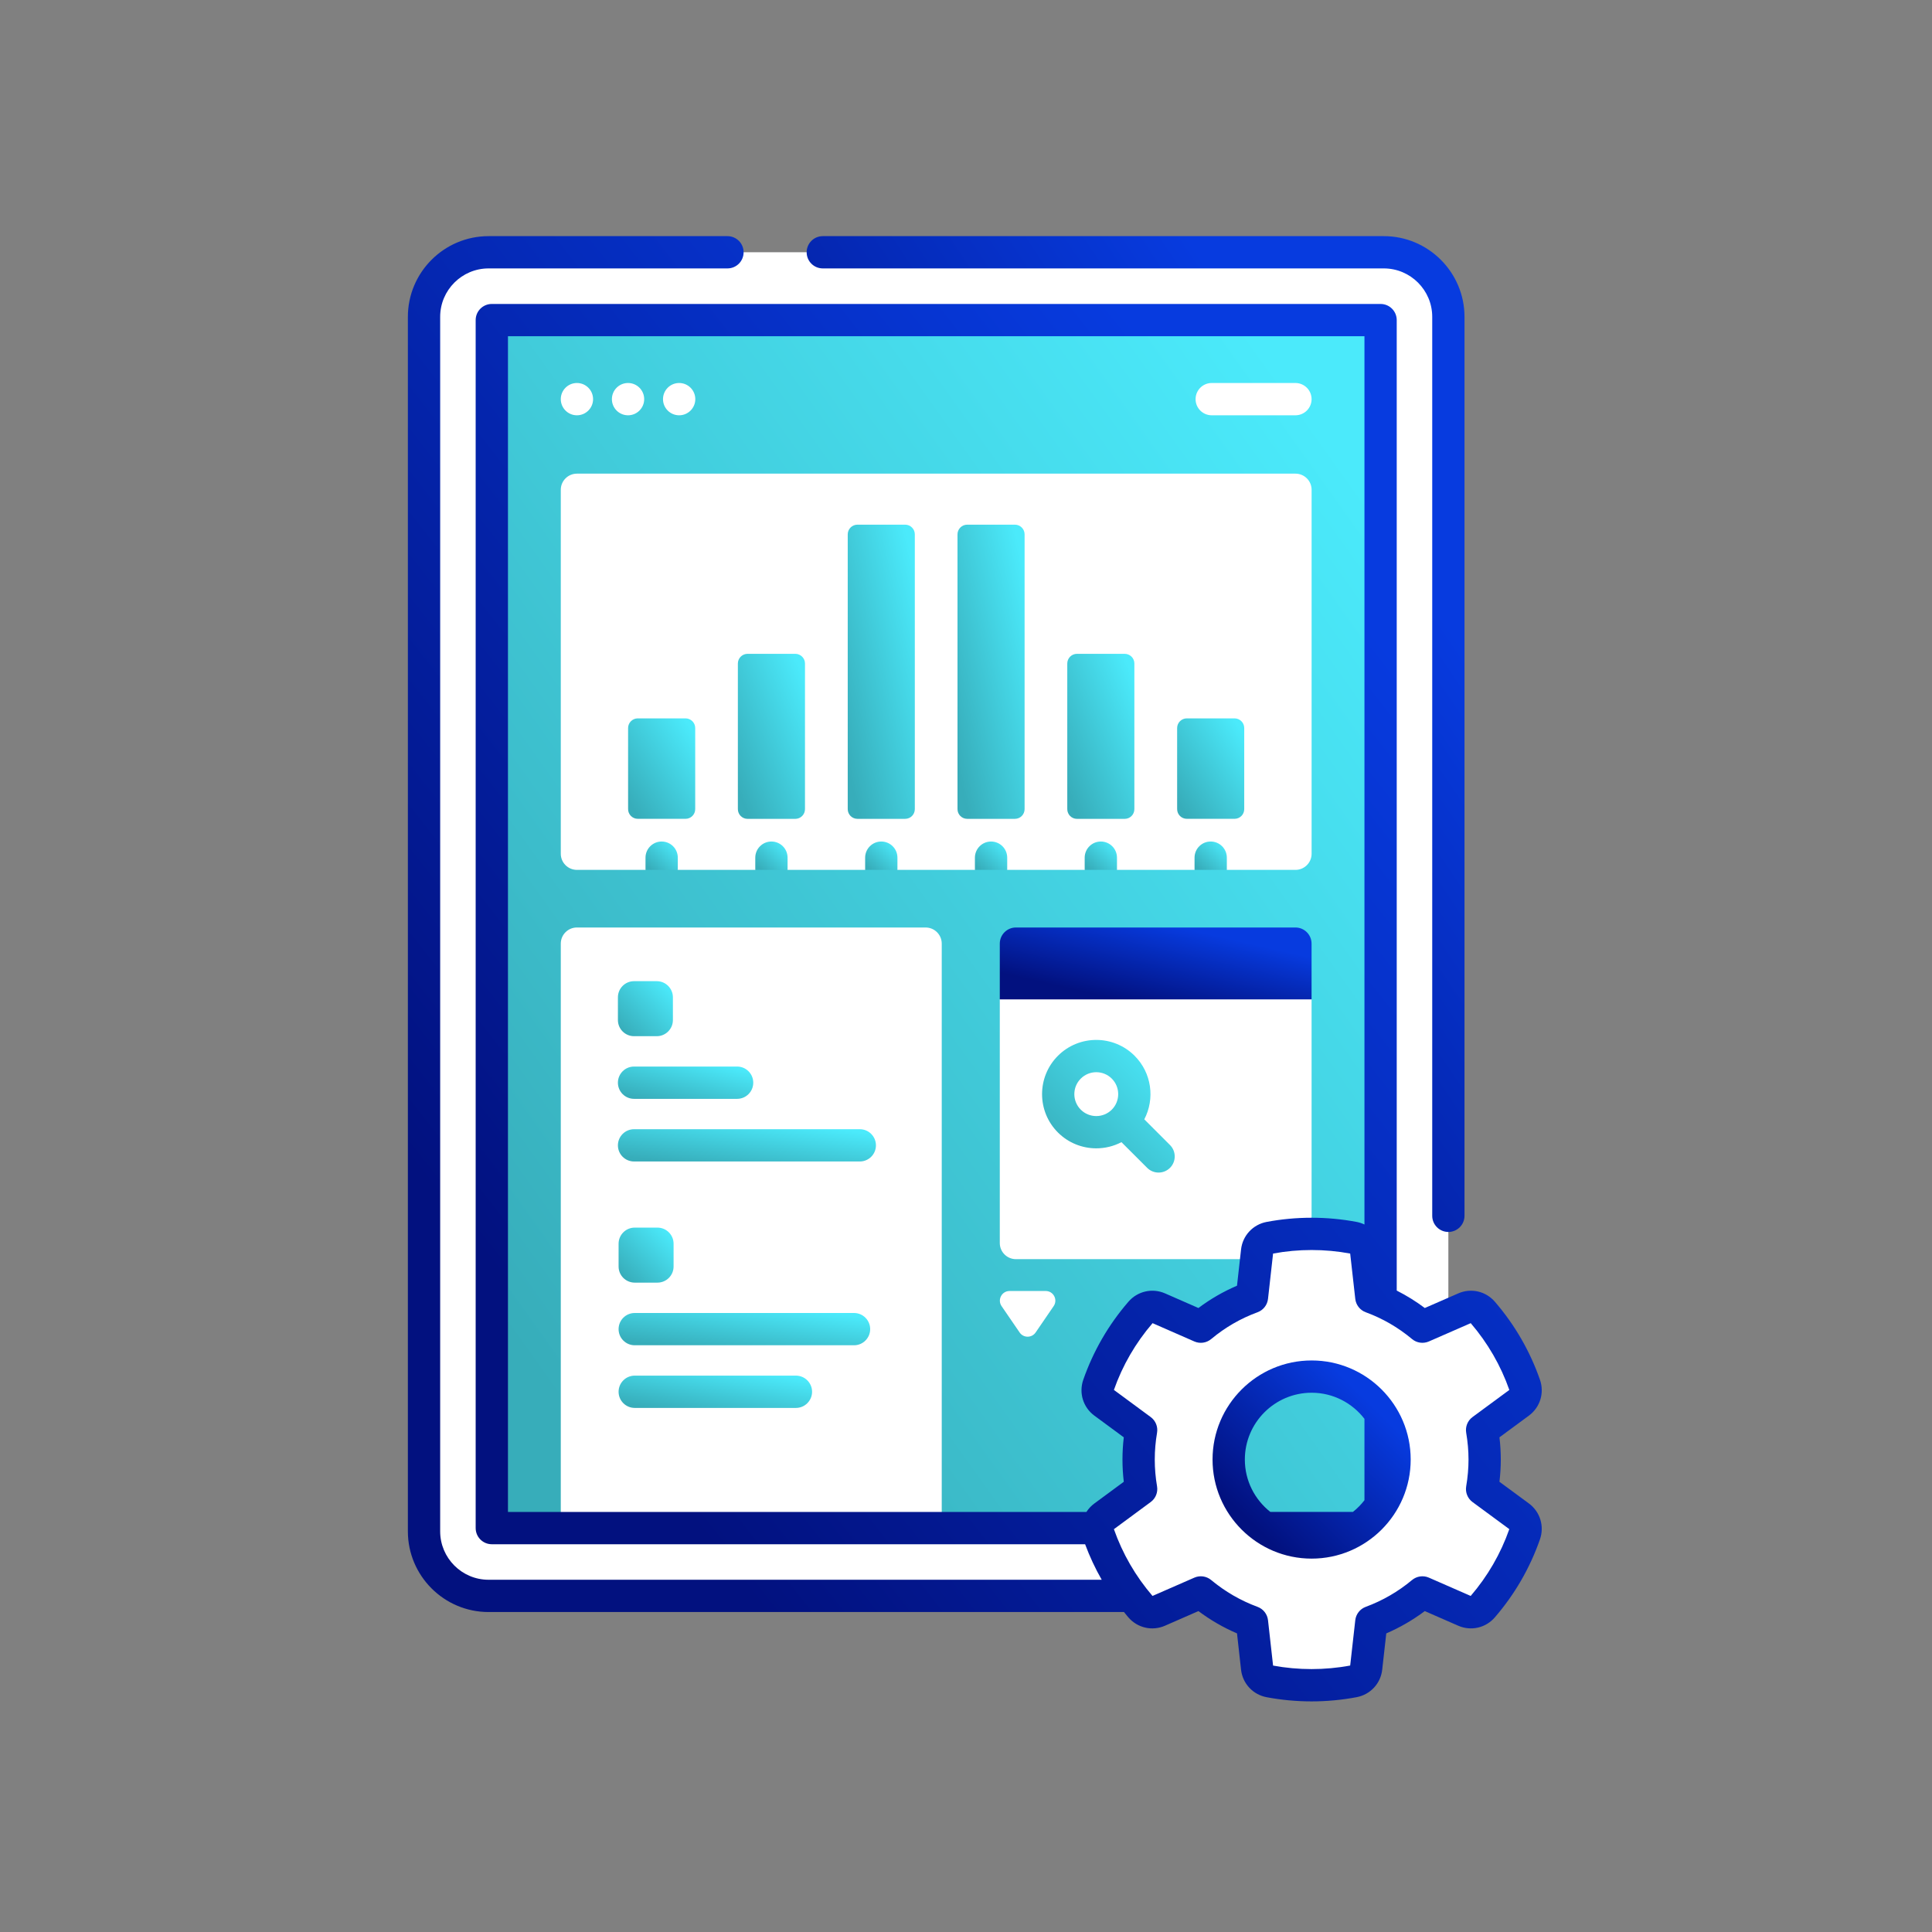
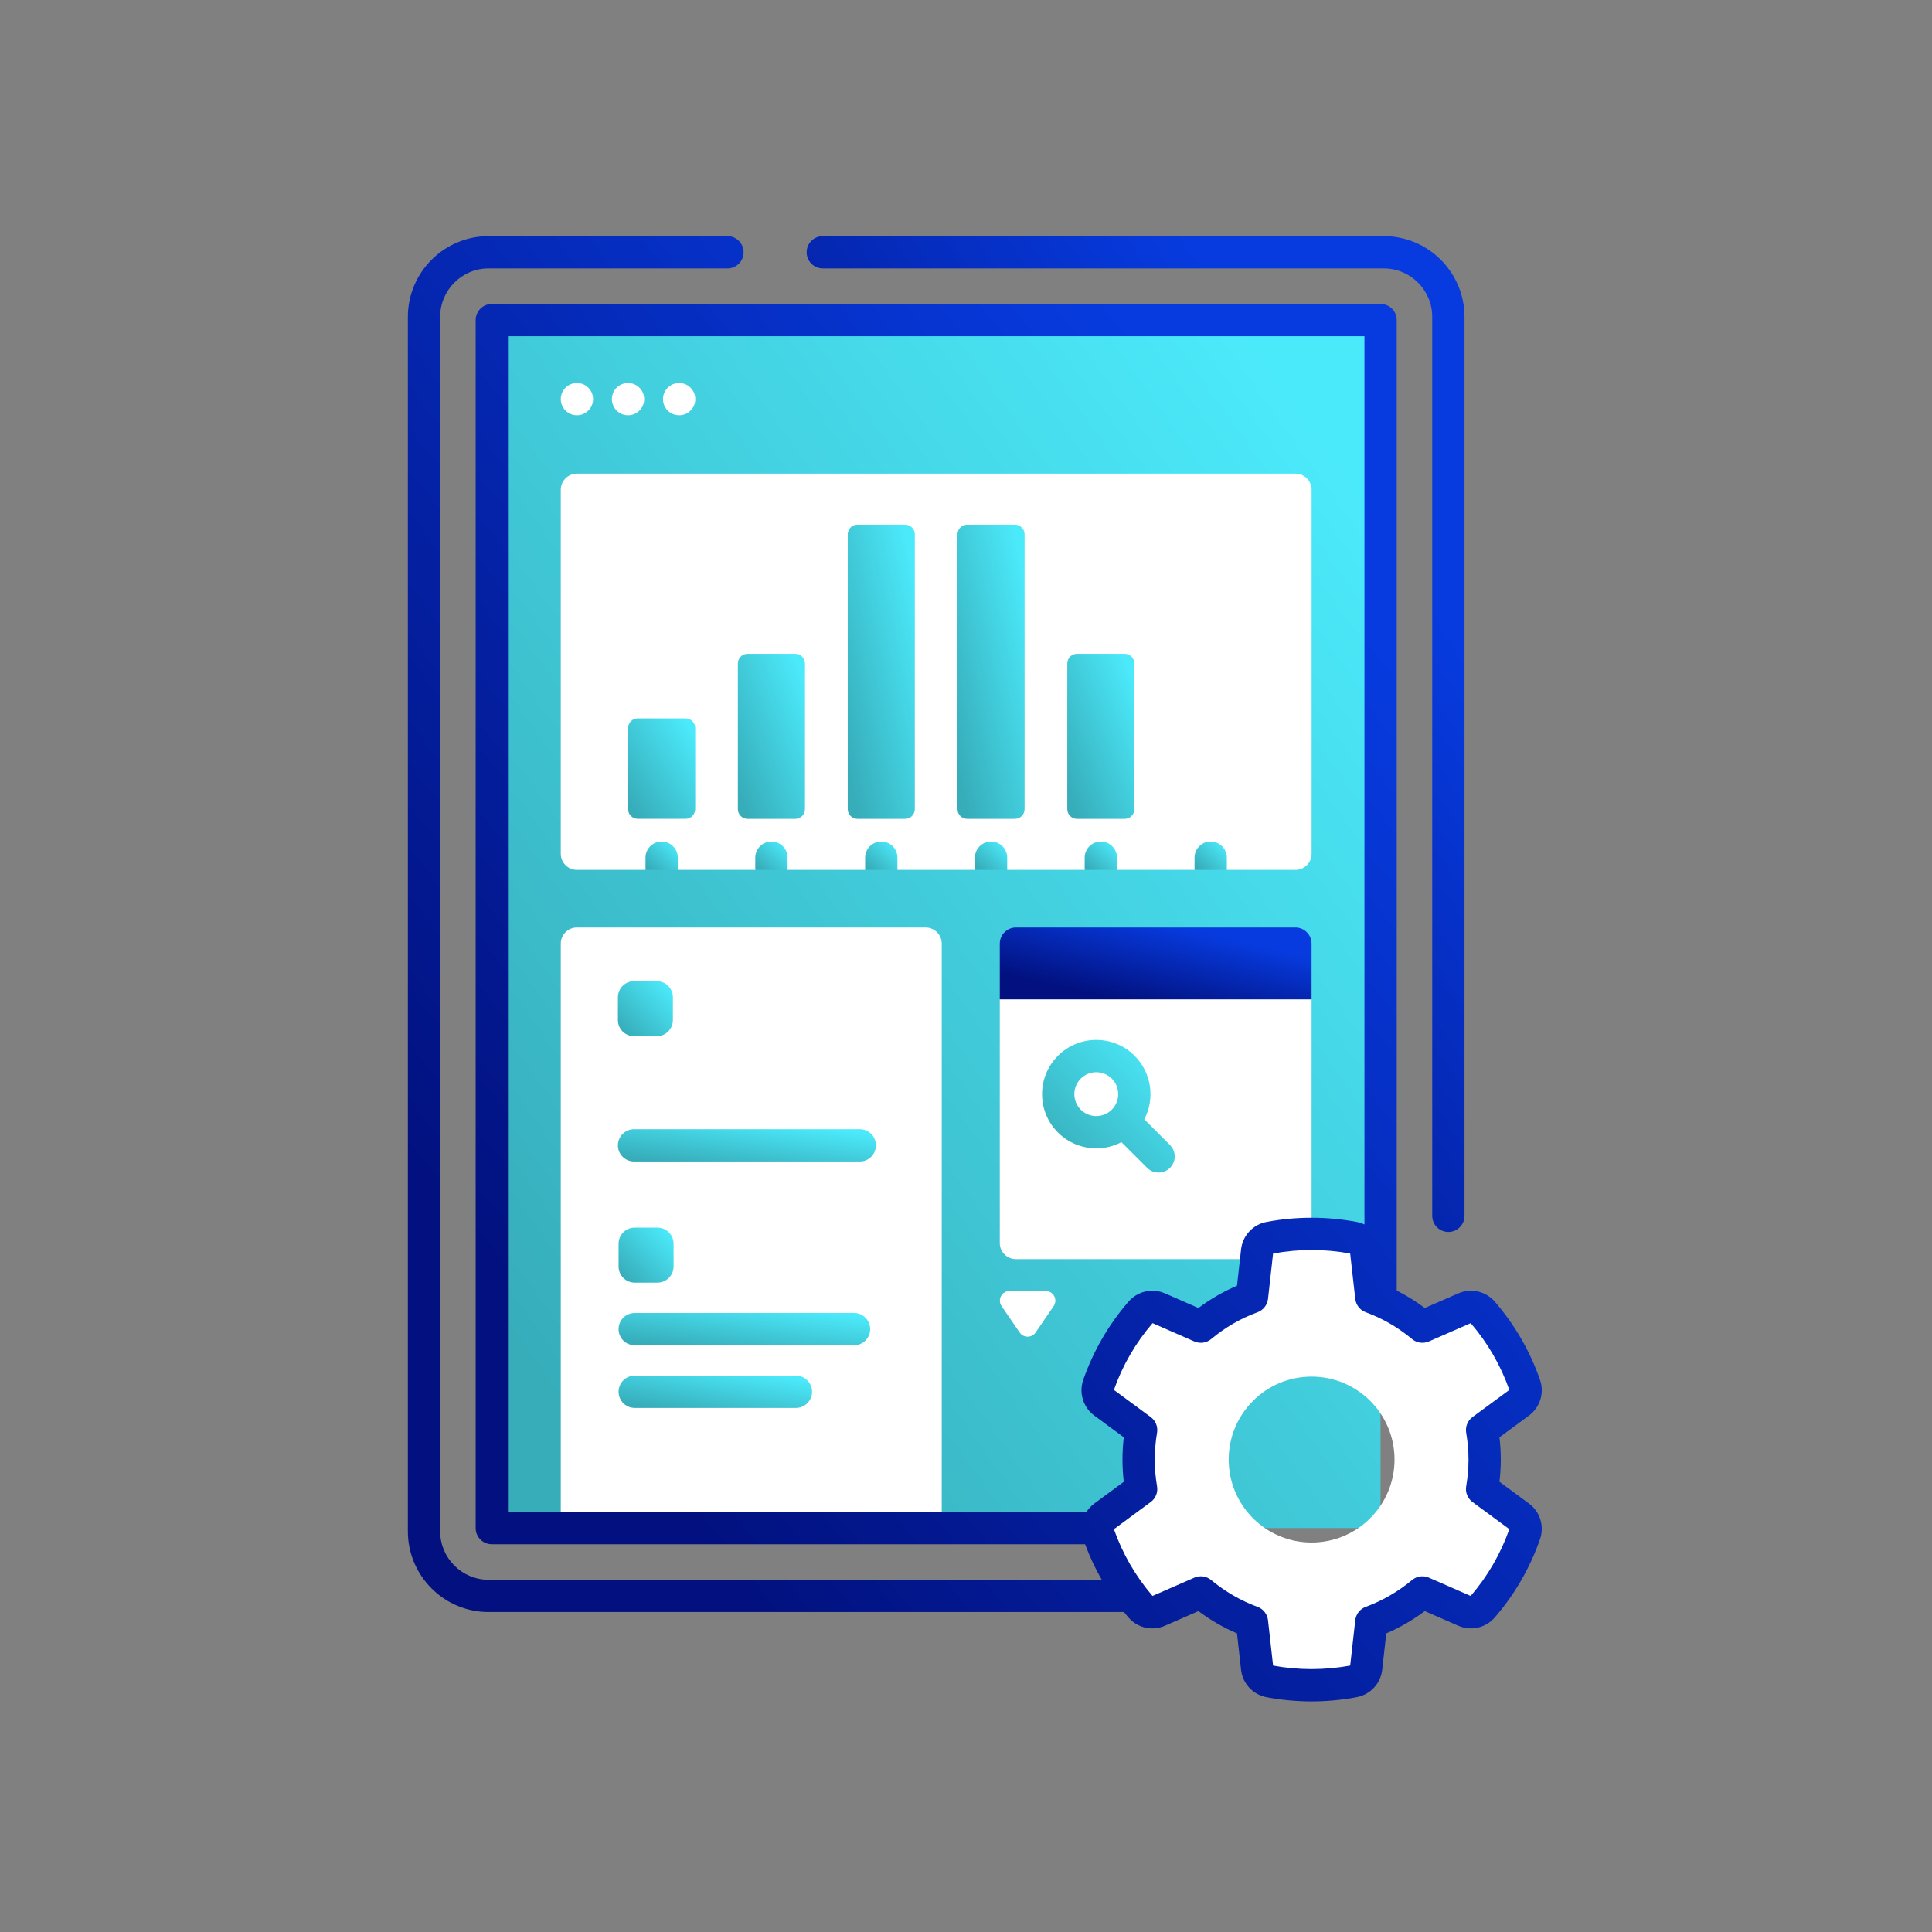
<svg xmlns="http://www.w3.org/2000/svg" width="88" height="88" viewBox="0 0 88 88" fill="none">
  <rect x="0" y="0" width="88" height="88" fill="#808080" stroke="none" />
-   <path d="M63.03 72.69H22.253C20.629 72.69 19.312 71.373 19.312 69.749V14.431C19.312 12.807 20.629 11.49 22.253 11.49H63.03C64.654 11.49 65.971 12.807 65.971 14.431V69.749C65.971 71.373 64.654 72.69 63.03 72.69Z" fill="white" />
  <path d="M62.881 14.578V69.601H42.892L41.667 68.865H27.011L25.54 69.601H22.398V14.578H62.881Z" fill="url(#paint0_linear_4905_46050)" />
  <path d="M42.895 69.603H25.543V42.981C25.543 42.575 25.872 42.246 26.278 42.246H42.16C42.566 42.246 42.895 42.575 42.895 42.981V69.603Z" fill="white" />
  <path d="M59.741 45.52V56.618C59.741 57.024 59.412 57.353 59.006 57.353H46.274C45.868 57.353 45.539 57.024 45.539 56.618V45.52L46.67 44.785H58.438L59.741 45.52Z" fill="white" />
  <path d="M59.74 45.52V42.981C59.74 42.575 59.411 42.246 59.005 42.246H46.274C45.868 42.246 45.539 42.575 45.539 42.981V45.52H59.74Z" fill="url(#paint1_linear_4905_46050)" />
  <path d="M53.291 52.154L52.121 50.984C52.609 50.052 52.463 48.872 51.68 48.09C50.717 47.126 49.15 47.126 48.187 48.09C47.224 49.053 47.224 50.62 48.187 51.583C48.669 52.064 49.301 52.305 49.934 52.305C50.329 52.305 50.723 52.211 51.081 52.024L52.252 53.194C52.395 53.337 52.583 53.409 52.772 53.409C52.96 53.409 53.148 53.337 53.292 53.194C53.579 52.907 53.579 52.441 53.291 52.154ZM49.227 50.543C48.837 50.153 48.837 49.519 49.227 49.13C49.422 48.935 49.678 48.837 49.934 48.837C50.19 48.837 50.446 48.935 50.641 49.13C51.03 49.519 51.03 50.153 50.641 50.543C50.251 50.933 49.617 50.933 49.227 50.543V50.543Z" fill="url(#paint2_linear_4905_46050)" />
  <path d="M26.278 18.916C26.684 18.916 27.014 18.587 27.014 18.181C27.014 17.774 26.684 17.445 26.278 17.445C25.872 17.445 25.543 17.774 25.543 18.181C25.543 18.587 25.872 18.916 26.278 18.916Z" fill="white" />
  <path d="M28.606 18.916C29.012 18.916 29.342 18.587 29.342 18.181C29.342 17.774 29.012 17.445 28.606 17.445C28.2 17.445 27.871 17.774 27.871 18.181C27.871 18.587 28.2 18.916 28.606 18.916Z" fill="white" />
  <path d="M30.934 18.916C31.34 18.916 31.67 18.587 31.67 18.181C31.67 17.774 31.34 17.445 30.934 17.445C30.528 17.445 30.199 17.774 30.199 18.181C30.199 18.587 30.528 18.916 30.934 18.916Z" fill="white" />
  <path d="M59.007 39.622H55.882L55.146 38.887L54.411 39.622H50.88L50.145 38.887L49.41 39.622H45.879L45.143 38.887L44.408 39.622H40.877L40.142 38.887L39.407 39.622H35.876L35.141 38.887L34.405 39.622H30.874L30.139 38.887L29.404 39.622H26.278C25.872 39.622 25.543 39.293 25.543 38.887V22.309C25.543 21.904 25.872 21.574 26.278 21.574H59.007C59.413 21.574 59.742 21.904 59.742 22.309V38.887C59.742 39.293 59.413 39.622 59.007 39.622V39.622Z" fill="white" />
  <path d="M30.873 39.621V39.065C30.873 38.659 30.544 38.33 30.138 38.33C29.732 38.33 29.402 38.659 29.402 39.065V39.621H30.873Z" fill="url(#paint3_linear_4905_46050)" />
  <path d="M35.873 39.621V39.065C35.873 38.659 35.544 38.33 35.138 38.33C34.732 38.33 34.402 38.659 34.402 39.065V39.621H35.873Z" fill="url(#paint4_linear_4905_46050)" />
  <path d="M40.877 39.621V39.065C40.877 38.659 40.547 38.33 40.142 38.33C39.736 38.33 39.406 38.659 39.406 39.065V39.621H40.877Z" fill="url(#paint5_linear_4905_46050)" />
  <path d="M45.877 39.621V39.065C45.877 38.659 45.547 38.33 45.142 38.33C44.736 38.33 44.406 38.659 44.406 39.065V39.621H45.877Z" fill="url(#paint6_linear_4905_46050)" />
  <path d="M50.877 39.621V39.065C50.877 38.659 50.547 38.33 50.142 38.33C49.736 38.33 49.406 38.659 49.406 39.065V39.621H50.877Z" fill="url(#paint7_linear_4905_46050)" />
  <path d="M55.881 39.621V39.065C55.881 38.659 55.551 38.33 55.145 38.33C54.739 38.33 54.41 38.659 54.41 39.065V39.621H55.881Z" fill="url(#paint8_linear_4905_46050)" />
  <path d="M31.225 37.296H29.05C28.807 37.296 28.609 37.099 28.609 36.855V33.162C28.609 32.918 28.807 32.721 29.05 32.721H31.225C31.468 32.721 31.666 32.918 31.666 33.162V36.855C31.666 37.099 31.468 37.296 31.225 37.296Z" fill="url(#paint9_linear_4905_46050)" />
  <path d="M36.224 37.298H34.05C33.807 37.298 33.609 37.1 33.609 36.856V30.222C33.609 29.979 33.807 29.781 34.05 29.781H36.224C36.468 29.781 36.666 29.979 36.666 30.222V36.856C36.666 37.1 36.468 37.298 36.224 37.298Z" fill="url(#paint10_linear_4905_46050)" />
  <path d="M41.228 37.297H39.054C38.811 37.297 38.613 37.099 38.613 36.856V24.34C38.613 24.096 38.811 23.898 39.054 23.898H41.228C41.472 23.898 41.669 24.096 41.669 24.34V36.856C41.669 37.099 41.472 37.297 41.228 37.297Z" fill="url(#paint11_linear_4905_46050)" />
  <path d="M46.228 37.297H44.054C43.811 37.297 43.613 37.099 43.613 36.856V24.34C43.613 24.096 43.811 23.898 44.054 23.898H46.228C46.472 23.898 46.669 24.096 46.669 24.34V36.856C46.669 37.099 46.472 37.297 46.228 37.297Z" fill="url(#paint12_linear_4905_46050)" />
  <path d="M51.228 37.298H49.054C48.811 37.298 48.613 37.1 48.613 36.856V30.222C48.613 29.979 48.811 29.781 49.054 29.781H51.228C51.472 29.781 51.669 29.979 51.669 30.222V36.856C51.669 37.1 51.472 37.298 51.228 37.298Z" fill="url(#paint13_linear_4905_46050)" />
-   <path d="M56.232 37.296H54.058C53.815 37.296 53.617 37.099 53.617 36.855V33.162C53.617 32.918 53.815 32.721 54.058 32.721H56.232C56.476 32.721 56.673 32.918 56.673 33.162V36.855C56.673 37.099 56.476 37.296 56.232 37.296Z" fill="url(#paint14_linear_4905_46050)" />
-   <path d="M54.457 18.181C54.457 18.587 54.786 18.916 55.192 18.916H59.005C59.411 18.916 59.741 18.587 59.741 18.181C59.741 17.775 59.411 17.445 59.005 17.445H55.192C54.786 17.445 54.457 17.775 54.457 18.181Z" fill="white" />
  <path d="M29.915 47.197H28.88C28.474 47.197 28.145 46.868 28.145 46.462V45.427C28.145 45.021 28.474 44.691 28.88 44.691H29.915C30.321 44.691 30.65 45.021 30.65 45.427V46.462C30.65 46.868 30.321 47.197 29.915 47.197Z" fill="url(#paint15_linear_4905_46050)" />
-   <path d="M28.145 49.315C28.145 49.721 28.474 50.051 28.88 50.051H33.575C33.981 50.051 34.31 49.721 34.31 49.315C34.31 48.909 33.981 48.58 33.575 48.58H28.88C28.474 48.58 28.145 48.909 28.145 49.315Z" fill="url(#paint16_linear_4905_46050)" />
  <path d="M39.163 51.434H28.88C28.474 51.434 28.145 51.763 28.145 52.169C28.145 52.575 28.474 52.904 28.88 52.904H39.163C39.569 52.904 39.898 52.575 39.898 52.169C39.898 51.763 39.569 51.434 39.163 51.434Z" fill="url(#paint17_linear_4905_46050)" />
  <path d="M29.946 58.422H28.911C28.505 58.422 28.176 58.093 28.176 57.687V56.651C28.176 56.245 28.505 55.916 28.911 55.916H29.946C30.352 55.916 30.681 56.245 30.681 56.651V57.687C30.681 58.093 30.352 58.422 29.946 58.422Z" fill="url(#paint18_linear_4905_46050)" />
  <path d="M28.176 60.54C28.176 60.946 28.505 61.275 28.911 61.275H38.9C39.306 61.275 39.635 60.946 39.635 60.54C39.635 60.134 39.306 59.805 38.9 59.805H28.911C28.505 59.805 28.176 60.134 28.176 60.54V60.54Z" fill="url(#paint19_linear_4905_46050)" />
  <path d="M36.253 62.658H28.911C28.505 62.658 28.176 62.987 28.176 63.393C28.176 63.799 28.505 64.129 28.911 64.129H36.253C36.659 64.129 36.989 63.799 36.989 63.393C36.989 62.987 36.659 62.658 36.253 62.658Z" fill="url(#paint20_linear_4905_46050)" />
  <path d="M45.621 59.493L46.443 60.693C46.618 60.949 46.995 60.949 47.171 60.693L47.992 59.493C48.193 59.2 47.983 58.803 47.629 58.803H45.985C45.63 58.803 45.42 59.2 45.621 59.493V59.493Z" fill="white" />
  <path d="M67.624 66.48C67.624 66.024 67.582 65.575 67.507 65.138L69.202 63.889C69.452 63.705 69.55 63.38 69.448 63.087C69.02 61.86 68.365 60.739 67.533 59.774C67.331 59.539 67 59.462 66.716 59.586L64.787 60.428C64.102 59.856 63.317 59.395 62.461 59.082L62.227 56.994C62.193 56.686 61.96 56.437 61.656 56.38C61.036 56.263 60.396 56.201 59.742 56.201C59.087 56.201 58.449 56.263 57.83 56.38C57.525 56.438 57.293 56.686 57.258 56.994L57.025 59.082C56.169 59.395 55.383 59.853 54.696 60.429L52.771 59.586C52.487 59.462 52.157 59.539 51.954 59.773C51.121 60.737 50.465 61.858 50.036 63.084C49.934 63.377 50.032 63.703 50.281 63.888L51.977 65.138C51.902 65.575 51.862 66.022 51.862 66.48C51.862 66.938 51.902 67.387 51.977 67.825L50.281 69.075C50.032 69.259 49.934 69.585 50.036 69.878C50.465 71.104 51.12 72.224 51.95 73.188C52.152 73.423 52.483 73.5 52.767 73.376L54.696 72.534C55.383 73.106 56.169 73.565 57.025 73.88L57.258 75.971C57.293 76.279 57.526 76.527 57.831 76.585C58.45 76.701 59.09 76.761 59.742 76.761C60.396 76.761 61.036 76.7 61.656 76.582C61.961 76.525 62.193 76.276 62.227 75.969L62.461 73.88C63.317 73.565 64.1 73.107 64.788 72.534L66.714 73.376C66.998 73.501 67.329 73.423 67.531 73.189C68.363 72.225 69.018 71.104 69.447 69.876C69.55 69.583 69.452 69.257 69.202 69.073L67.507 67.825C67.582 67.387 67.624 66.938 67.624 66.48V66.48ZM59.742 70.259C57.655 70.259 55.965 68.567 55.965 66.48C55.965 64.395 57.655 62.703 59.742 62.703C61.828 62.703 63.519 64.395 63.519 66.48C63.519 68.567 61.828 70.259 59.742 70.259Z" fill="white" />
  <path d="M37.477 12.226H63.03C64.246 12.226 65.236 13.216 65.236 14.432V55.379C65.236 55.785 65.565 56.114 65.971 56.114C66.377 56.114 66.706 55.785 66.706 55.379V14.432C66.706 12.405 65.057 10.756 63.03 10.756H37.477C37.071 10.756 36.742 11.085 36.742 11.491C36.742 11.897 37.071 12.226 37.477 12.226V12.226Z" fill="url(#paint21_linear_4905_46050)" />
  <path d="M69.638 68.48L68.298 67.493C68.339 67.152 68.359 66.812 68.359 66.48C68.359 66.148 68.339 65.809 68.298 65.468L69.638 64.481C70.15 64.104 70.353 63.447 70.143 62.844C69.688 61.541 68.998 60.346 68.091 59.294C67.675 58.811 67.004 58.657 66.422 58.912L64.898 59.578C64.494 59.275 64.066 59.01 63.619 58.784V14.58C63.619 14.174 63.29 13.845 62.884 13.845H22.401C21.995 13.845 21.666 14.174 21.666 14.58V69.602C21.666 70.008 21.995 70.338 22.401 70.338H49.425C49.634 70.899 49.886 71.44 50.182 71.956H22.254C21.038 71.956 20.049 70.966 20.049 69.75V14.432C20.049 13.216 21.038 12.226 22.254 12.226H33.135C33.541 12.226 33.87 11.897 33.87 11.491C33.87 11.085 33.541 10.756 33.135 10.756H22.254C20.227 10.756 18.578 12.405 18.578 14.432V69.75C18.578 71.777 20.227 73.426 22.254 73.426H51.195C51.261 73.507 51.325 73.588 51.394 73.668C51.809 74.15 52.48 74.304 53.062 74.05L54.587 73.383C55.132 73.791 55.72 74.131 56.344 74.399L56.528 76.052C56.599 76.684 57.068 77.189 57.695 77.306C58.363 77.432 59.051 77.496 59.742 77.496C60.431 77.496 61.121 77.431 61.793 77.304C62.419 77.186 62.888 76.682 62.958 76.05L63.143 74.399C63.765 74.131 64.352 73.791 64.897 73.383L66.42 74.049C67.002 74.304 67.672 74.151 68.088 73.669C68.995 72.618 69.686 71.423 70.142 70.118C70.353 69.515 70.15 68.857 69.638 68.48V68.48ZM49.845 68.483C49.699 68.59 49.579 68.721 49.486 68.867H23.137V15.315H62.149V55.774C62.038 55.721 61.919 55.681 61.793 55.657C60.449 55.403 59.036 55.403 57.693 55.657C57.067 55.776 56.599 56.28 56.528 56.912L56.344 58.562C55.72 58.829 55.131 59.169 54.587 59.578L53.066 58.912C52.485 58.658 51.815 58.81 51.398 59.292C50.491 60.341 49.8 61.536 49.343 62.842C49.132 63.444 49.334 64.102 49.845 64.479L51.187 65.468C51.147 65.805 51.127 66.144 51.127 66.48C51.127 66.817 51.147 67.156 51.187 67.493L49.845 68.483ZM66.988 72.693L65.083 71.859C64.828 71.748 64.531 71.79 64.317 71.968C63.684 72.496 62.974 72.907 62.207 73.19C61.946 73.286 61.762 73.522 61.731 73.798L61.499 75.863C60.346 76.079 59.129 76.077 57.987 75.865L57.756 73.798C57.725 73.522 57.541 73.286 57.28 73.19C56.51 72.906 55.8 72.495 55.167 71.968C54.953 71.79 54.657 71.748 54.402 71.859L52.495 72.693C51.721 71.791 51.13 70.768 50.737 69.652L52.414 68.415C52.637 68.251 52.749 67.974 52.702 67.7C52.633 67.296 52.598 66.886 52.598 66.479C52.598 66.075 52.633 65.665 52.702 65.261C52.749 64.987 52.637 64.71 52.414 64.546L50.737 63.309C51.13 62.192 51.723 61.169 52.498 60.268L54.401 61.102C54.657 61.214 54.954 61.171 55.168 60.992C55.8 60.464 56.509 60.053 57.278 59.772C57.54 59.676 57.725 59.44 57.756 59.163L57.987 57.098C59.137 56.883 60.348 56.883 61.499 57.098L61.731 59.163C61.762 59.44 61.947 59.676 62.209 59.772C62.974 60.052 63.683 60.462 64.316 60.992C64.53 61.171 64.827 61.213 65.082 61.102L66.99 60.268C67.765 61.172 68.356 62.195 68.748 63.31L67.071 64.545C66.847 64.71 66.736 64.987 66.783 65.261C66.853 65.674 66.889 66.084 66.889 66.479C66.889 66.877 66.853 67.287 66.783 67.7C66.736 67.974 66.847 68.251 67.071 68.416L68.747 69.65C68.355 70.768 67.763 71.791 66.988 72.693V72.693Z" fill="url(#paint22_linear_4905_46050)" />
-   <path d="M59.743 61.967C57.255 61.967 55.23 63.991 55.23 66.479C55.23 68.968 57.255 70.993 59.743 70.993C62.231 70.993 64.255 68.968 64.255 66.479C64.255 63.991 62.231 61.967 59.743 61.967ZM59.743 63.437C60.722 63.437 61.593 63.905 62.149 64.626V68.333C61.996 68.532 61.82 68.711 61.623 68.866H57.862C57.156 68.308 56.701 67.447 56.701 66.479C56.701 64.802 58.065 63.437 59.743 63.437Z" fill="url(#paint23_linear_4905_46050)" />
  <defs>
    <linearGradient id="paint0_linear_4905_46050" x1="43.138" y1="88.951" x2="87.252" y2="57.467" gradientUnits="userSpaceOnUse">
      <stop stop-color="#37ADBA" />
      <stop offset="1" stop-color="#4BEAFB" />
    </linearGradient>
    <linearGradient id="paint1_linear_4905_46050" x1="52.675" y1="41.999" x2="51.825" y2="45.74" gradientUnits="userSpaceOnUse">
      <stop stop-color="#073BDF" />
      <stop offset="1" stop-color="#02117F" />
    </linearGradient>
    <linearGradient id="paint2_linear_4905_46050" x1="50.56" y1="55.534" x2="55.68" y2="50.567" gradientUnits="userSpaceOnUse">
      <stop stop-color="#37ADBA" />
      <stop offset="1" stop-color="#4BEAFB" />
    </linearGradient>
    <linearGradient id="paint3_linear_4905_46050" x1="30.156" y1="40.074" x2="31.244" y2="38.871" gradientUnits="userSpaceOnUse">
      <stop stop-color="#37ADBA" />
      <stop offset="1" stop-color="#4BEAFB" />
    </linearGradient>
    <linearGradient id="paint4_linear_4905_46050" x1="35.156" y1="40.074" x2="36.244" y2="38.871" gradientUnits="userSpaceOnUse">
      <stop stop-color="#37ADBA" />
      <stop offset="1" stop-color="#4BEAFB" />
    </linearGradient>
    <linearGradient id="paint5_linear_4905_46050" x1="40.16" y1="40.074" x2="41.248" y2="38.871" gradientUnits="userSpaceOnUse">
      <stop stop-color="#37ADBA" />
      <stop offset="1" stop-color="#4BEAFB" />
    </linearGradient>
    <linearGradient id="paint6_linear_4905_46050" x1="45.16" y1="40.074" x2="46.248" y2="38.871" gradientUnits="userSpaceOnUse">
      <stop stop-color="#37ADBA" />
      <stop offset="1" stop-color="#4BEAFB" />
    </linearGradient>
    <linearGradient id="paint7_linear_4905_46050" x1="50.16" y1="40.074" x2="51.248" y2="38.871" gradientUnits="userSpaceOnUse">
      <stop stop-color="#37ADBA" />
      <stop offset="1" stop-color="#4BEAFB" />
    </linearGradient>
    <linearGradient id="paint8_linear_4905_46050" x1="55.163" y1="40.074" x2="56.252" y2="38.871" gradientUnits="userSpaceOnUse">
      <stop stop-color="#37ADBA" />
      <stop offset="1" stop-color="#4BEAFB" />
    </linearGradient>
    <linearGradient id="paint9_linear_4905_46050" x1="30.175" y1="38.905" x2="33.716" y2="36.611" gradientUnits="userSpaceOnUse">
      <stop stop-color="#37ADBA" />
      <stop offset="1" stop-color="#4BEAFB" />
    </linearGradient>
    <linearGradient id="paint10_linear_4905_46050" x1="35.175" y1="39.941" x2="39.525" y2="38.225" gradientUnits="userSpaceOnUse">
      <stop stop-color="#37ADBA" />
      <stop offset="1" stop-color="#4BEAFB" />
    </linearGradient>
    <linearGradient id="paint11_linear_4905_46050" x1="40.179" y1="42.009" x2="44.971" y2="40.948" gradientUnits="userSpaceOnUse">
      <stop stop-color="#37ADBA" />
      <stop offset="1" stop-color="#4BEAFB" />
    </linearGradient>
    <linearGradient id="paint12_linear_4905_46050" x1="45.179" y1="42.009" x2="49.971" y2="40.948" gradientUnits="userSpaceOnUse">
      <stop stop-color="#37ADBA" />
      <stop offset="1" stop-color="#4BEAFB" />
    </linearGradient>
    <linearGradient id="paint13_linear_4905_46050" x1="50.179" y1="39.941" x2="54.529" y2="38.225" gradientUnits="userSpaceOnUse">
      <stop stop-color="#37ADBA" />
      <stop offset="1" stop-color="#4BEAFB" />
    </linearGradient>
    <linearGradient id="paint14_linear_4905_46050" x1="55.183" y1="38.905" x2="58.723" y2="36.611" gradientUnits="userSpaceOnUse">
      <stop stop-color="#37ADBA" />
      <stop offset="1" stop-color="#4BEAFB" />
    </linearGradient>
    <linearGradient id="paint15_linear_4905_46050" x1="29.428" y1="48.078" x2="31.552" y2="46.019" gradientUnits="userSpaceOnUse">
      <stop stop-color="#37ADBA" />
      <stop offset="1" stop-color="#4BEAFB" />
    </linearGradient>
    <linearGradient id="paint16_linear_4905_46050" x1="31.303" y1="50.568" x2="31.881" y2="48.217" gradientUnits="userSpaceOnUse">
      <stop stop-color="#37ADBA" />
      <stop offset="1" stop-color="#4BEAFB" />
    </linearGradient>
    <linearGradient id="paint17_linear_4905_46050" x1="34.166" y1="53.421" x2="34.482" y2="50.969" gradientUnits="userSpaceOnUse">
      <stop stop-color="#37ADBA" />
      <stop offset="1" stop-color="#4BEAFB" />
    </linearGradient>
    <linearGradient id="paint18_linear_4905_46050" x1="29.459" y1="59.303" x2="31.583" y2="57.243" gradientUnits="userSpaceOnUse">
      <stop stop-color="#37ADBA" />
      <stop offset="1" stop-color="#4BEAFB" />
    </linearGradient>
    <linearGradient id="paint19_linear_4905_46050" x1="34.047" y1="61.792" x2="34.371" y2="59.342" gradientUnits="userSpaceOnUse">
      <stop stop-color="#37ADBA" />
      <stop offset="1" stop-color="#4BEAFB" />
    </linearGradient>
    <linearGradient id="paint20_linear_4905_46050" x1="32.691" y1="64.646" x2="33.107" y2="62.224" gradientUnits="userSpaceOnUse">
      <stop stop-color="#37ADBA" />
      <stop offset="1" stop-color="#4BEAFB" />
    </linearGradient>
    <linearGradient id="paint21_linear_4905_46050" x1="51.8" y1="7.336" x2="26.598" y2="24.219" gradientUnits="userSpaceOnUse">
      <stop stop-color="#073BDF" />
      <stop offset="1" stop-color="#02117F" />
    </linearGradient>
    <linearGradient id="paint22_linear_4905_46050" x1="44.532" y1="5.724" x2="5.584" y2="36.288" gradientUnits="userSpaceOnUse">
      <stop stop-color="#073BDF" />
      <stop offset="1" stop-color="#02117F" />
    </linearGradient>
    <linearGradient id="paint23_linear_4905_46050" x1="59.765" y1="61.286" x2="54.343" y2="66.784" gradientUnits="userSpaceOnUse">
      <stop stop-color="#073BDF" />
      <stop offset="1" stop-color="#02117F" />
    </linearGradient>
  </defs>
</svg>